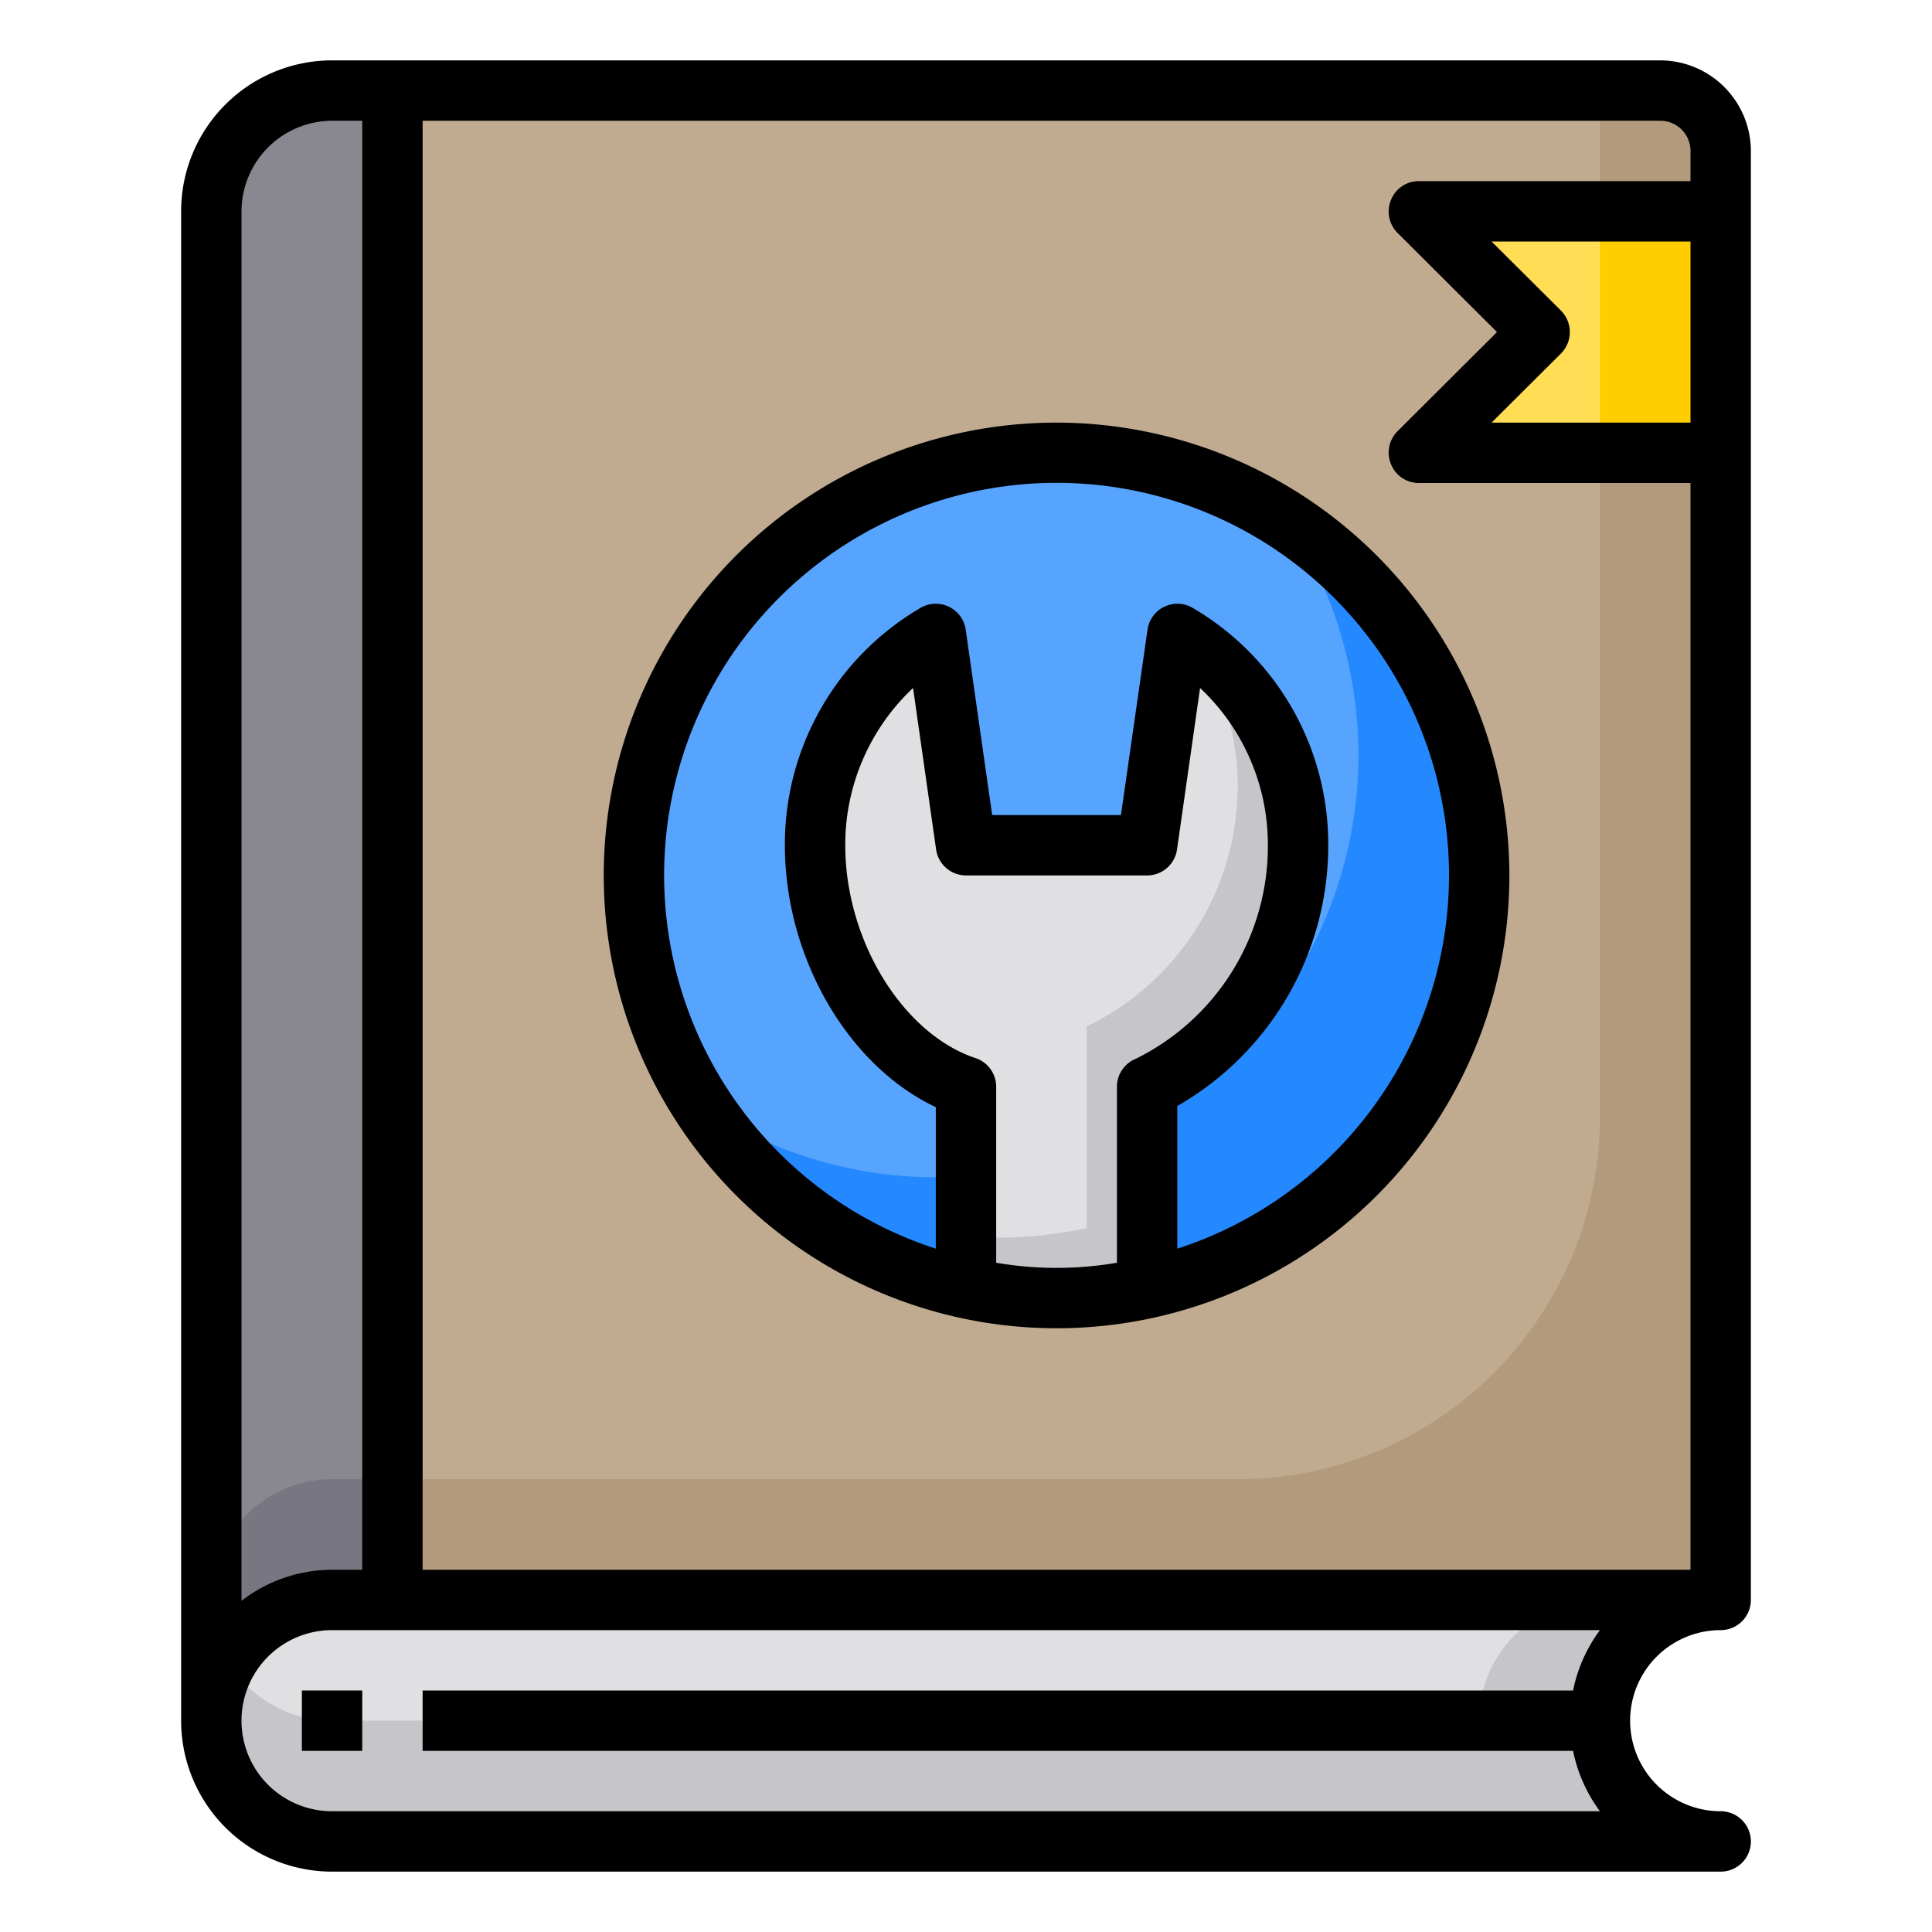
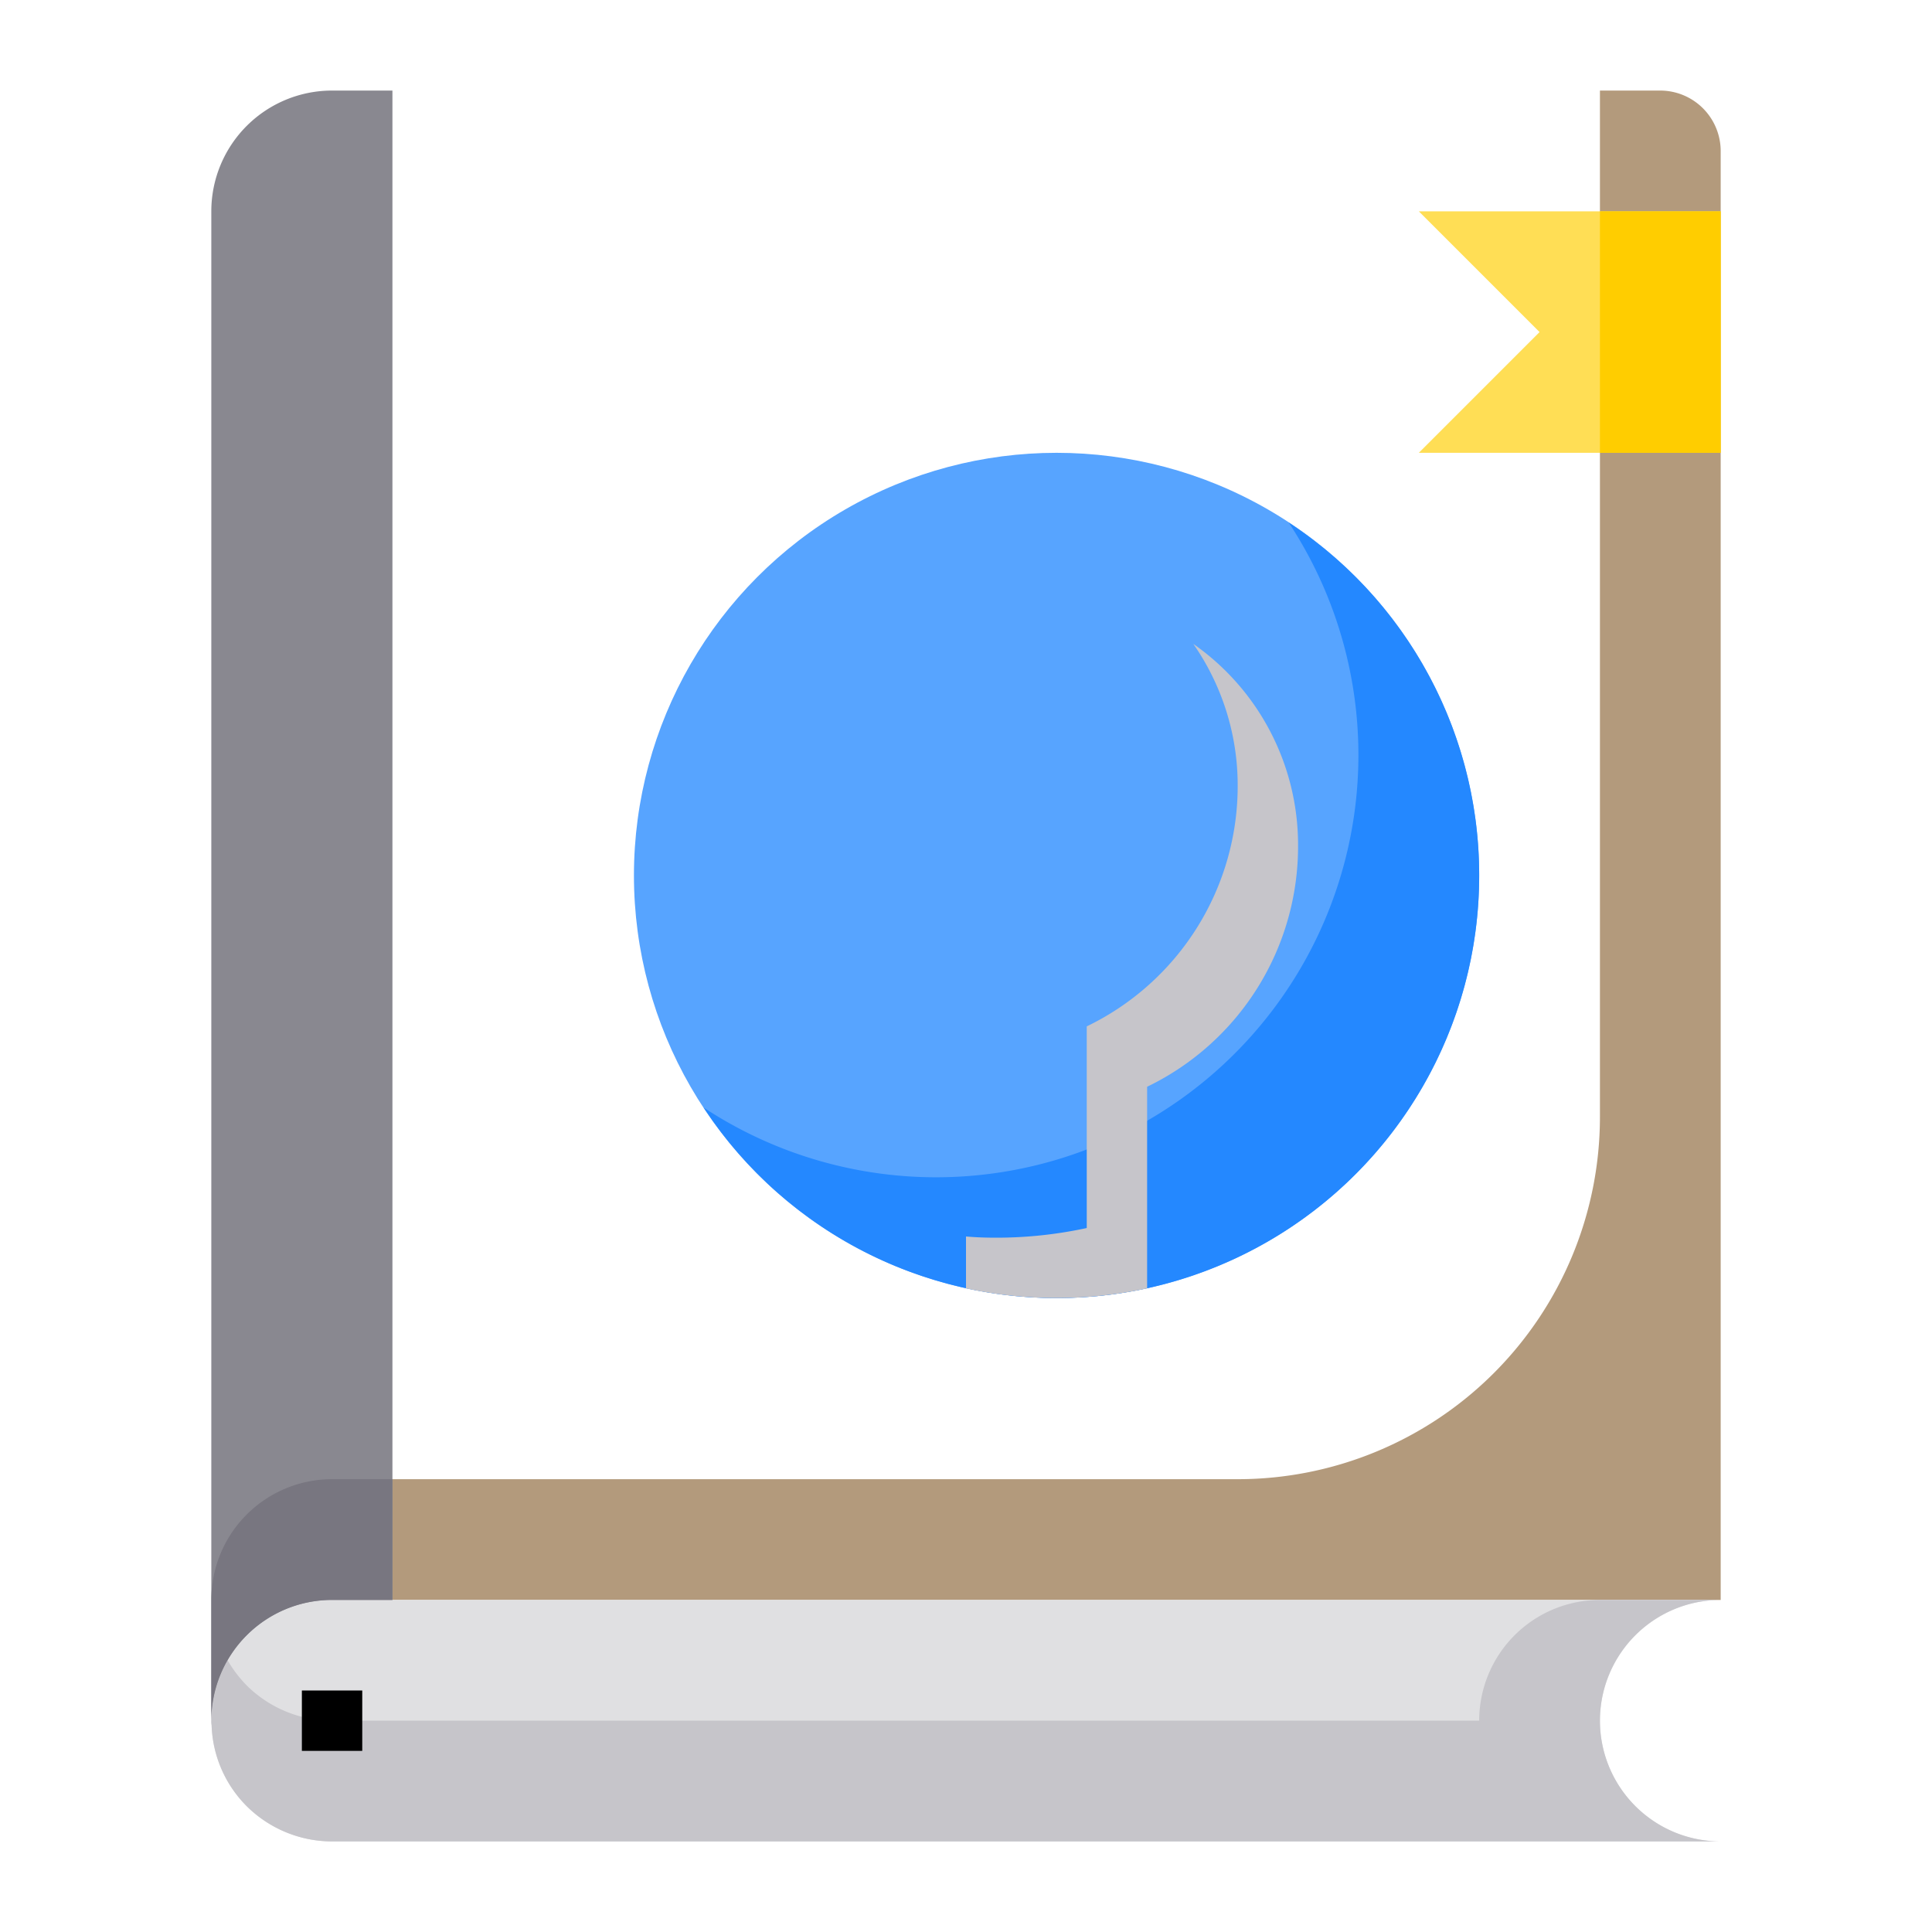
<svg xmlns="http://www.w3.org/2000/svg" height="512" viewBox="0 0 64 64" width="512">
  <g id="manual">
-     <path d="m57 5v48h-44v-50h42a2.006 2.006 0 0 1 2 2z" fill="#c0ab91" />
    <path d="m57 5v48h-44v-4h28a12 12 0 0 0 12-12v-34h2a2.006 2.006 0 0 1 2 2z" fill="#b39a7c" />
    <path d="m53 57a4 4 0 0 1 4-4h-46a4 4 0 0 0 -4 4 .757.757 0 0 0 .01.15 3.976 3.976 0 0 0 1.16 2.68 4.025 4.025 0 0 0 2.83 1.17h46a4 4 0 0 1 -4-4z" fill="#e0e0e2" />
    <path d="m53 57a4 4 0 0 1 4-4h-4a4 4 0 0 0 -4 4h-38a4.025 4.025 0 0 1 -2.83-1.17 4.225 4.225 0 0 1 -.63-.83 3.989 3.989 0 0 0 -.54 2 .757.757 0 0 0 .01.15 3.976 3.976 0 0 0 1.16 2.68 4.025 4.025 0 0 0 2.83 1.17h46a4 4 0 0 1 -4-4z" fill="#c6c5ca" />
    <path d="m13 3v50h-2a4 4 0 0 0 -4 4v-50a4 4 0 0 1 4-4z" fill="#898890" />
    <path d="m13 49v4h-2a4 4 0 0 0 -4 4v-4a4 4 0 0 1 4-4z" fill="#787680" />
    <path d="m57 7v8h-10l4-4-4-4z" fill="#ffde55" />
    <circle cx="35" cy="29" fill="#57a4ff" r="14" />
    <path d="m49 29a13.994 13.994 0 0 1 -25.69 7.69 13.99 13.99 0 0 0 19.38-19.38 13.969 13.969 0 0 1 6.31 11.69z" fill="#2488ff" />
-     <path d="m39 21a8.1 8.1 0 0 1 4 7 8.84 8.84 0 0 1 -5 8v6.68a14.222 14.222 0 0 1 -6 0v-6.68c-3-1-5-4.64-5-8a8.1 8.1 0 0 1 4-7l1 7h6z" fill="#e0e0e2" />
    <path d="m43 28a8.84 8.84 0 0 1 -5 8v6.68a14.222 14.222 0 0 1 -6 0v-1.72c.33.03.66.04 1 .04a14.14 14.14 0 0 0 3-.32v-6.68a8.84 8.84 0 0 0 5-8 8.194 8.194 0 0 0 -1.47-4.67 8.124 8.124 0 0 1 3.47 6.67z" fill="#c6c5ca" />
    <path d="m53 7h4v8h-4z" fill="#ffcd00" />
-     <path d="m57 54a1 1 0 0 0 1-1v-48a3.009 3.009 0 0 0 -3-3h-44a5 5 0 0 0 -5 5v50a5 5 0 0 0 5 5h46a1 1 0 0 0 0-2 3 3 0 0 1 0-6zm-1-40h-6.59l2.3-2.29a1.008 1.008 0 0 0 0-1.42l-2.3-2.29h6.59zm-48-7a3.009 3.009 0 0 1 3-3h1v48h-1a4.924 4.924 0 0 0 -3 1.03zm44.11 51a5.038 5.038 0 0 0 .89 2h-42a3 3 0 0 1 0-6h42a5.038 5.038 0 0 0 -.89 2h-38.11v2zm-38.11-6v-48h41a1 1 0 0 1 1 1v1h-9a.987.987 0 0 0 -.92.62 1 1 0 0 0 .21 1.09l3.3 3.29-3.3 3.29a1 1 0 0 0 -.21 1.09.987.987 0 0 0 .92.62h9v36z" />
-     <path d="m35 14a15 15 0 1 0 15 15 15.017 15.017 0 0 0 -15-15zm-2 27.83v-5.83a1 1 0 0 0 -.684-.949c-2.416-.806-4.316-3.904-4.316-7.051a7.12 7.12 0 0 1 2.246-5.209l.764 5.351a1 1 0 0 0 .99.858h6a1 1 0 0 0 .99-.858l.764-5.351a7.12 7.12 0 0 1 2.246 5.209 7.85 7.85 0 0 1 -4.376 7.074 1 1 0 0 0 -.624.926v5.83a11.85 11.85 0 0 1 -4 0zm6-.466v-4.726a9.945 9.945 0 0 0 5-8.638 9.067 9.067 0 0 0 -4.5-7.868 1 1 0 0 0 -1.487.726l-.88 6.142h-4.266l-.877-6.142a1 1 0 0 0 -1.487-.726 9.067 9.067 0 0 0 -4.503 7.868c0 3.733 2.105 7.316 5 8.675v4.689a13 13 0 1 1 8 0z" />
    <path d="m10 56h2v2h-2z" />
  </g>
</svg>